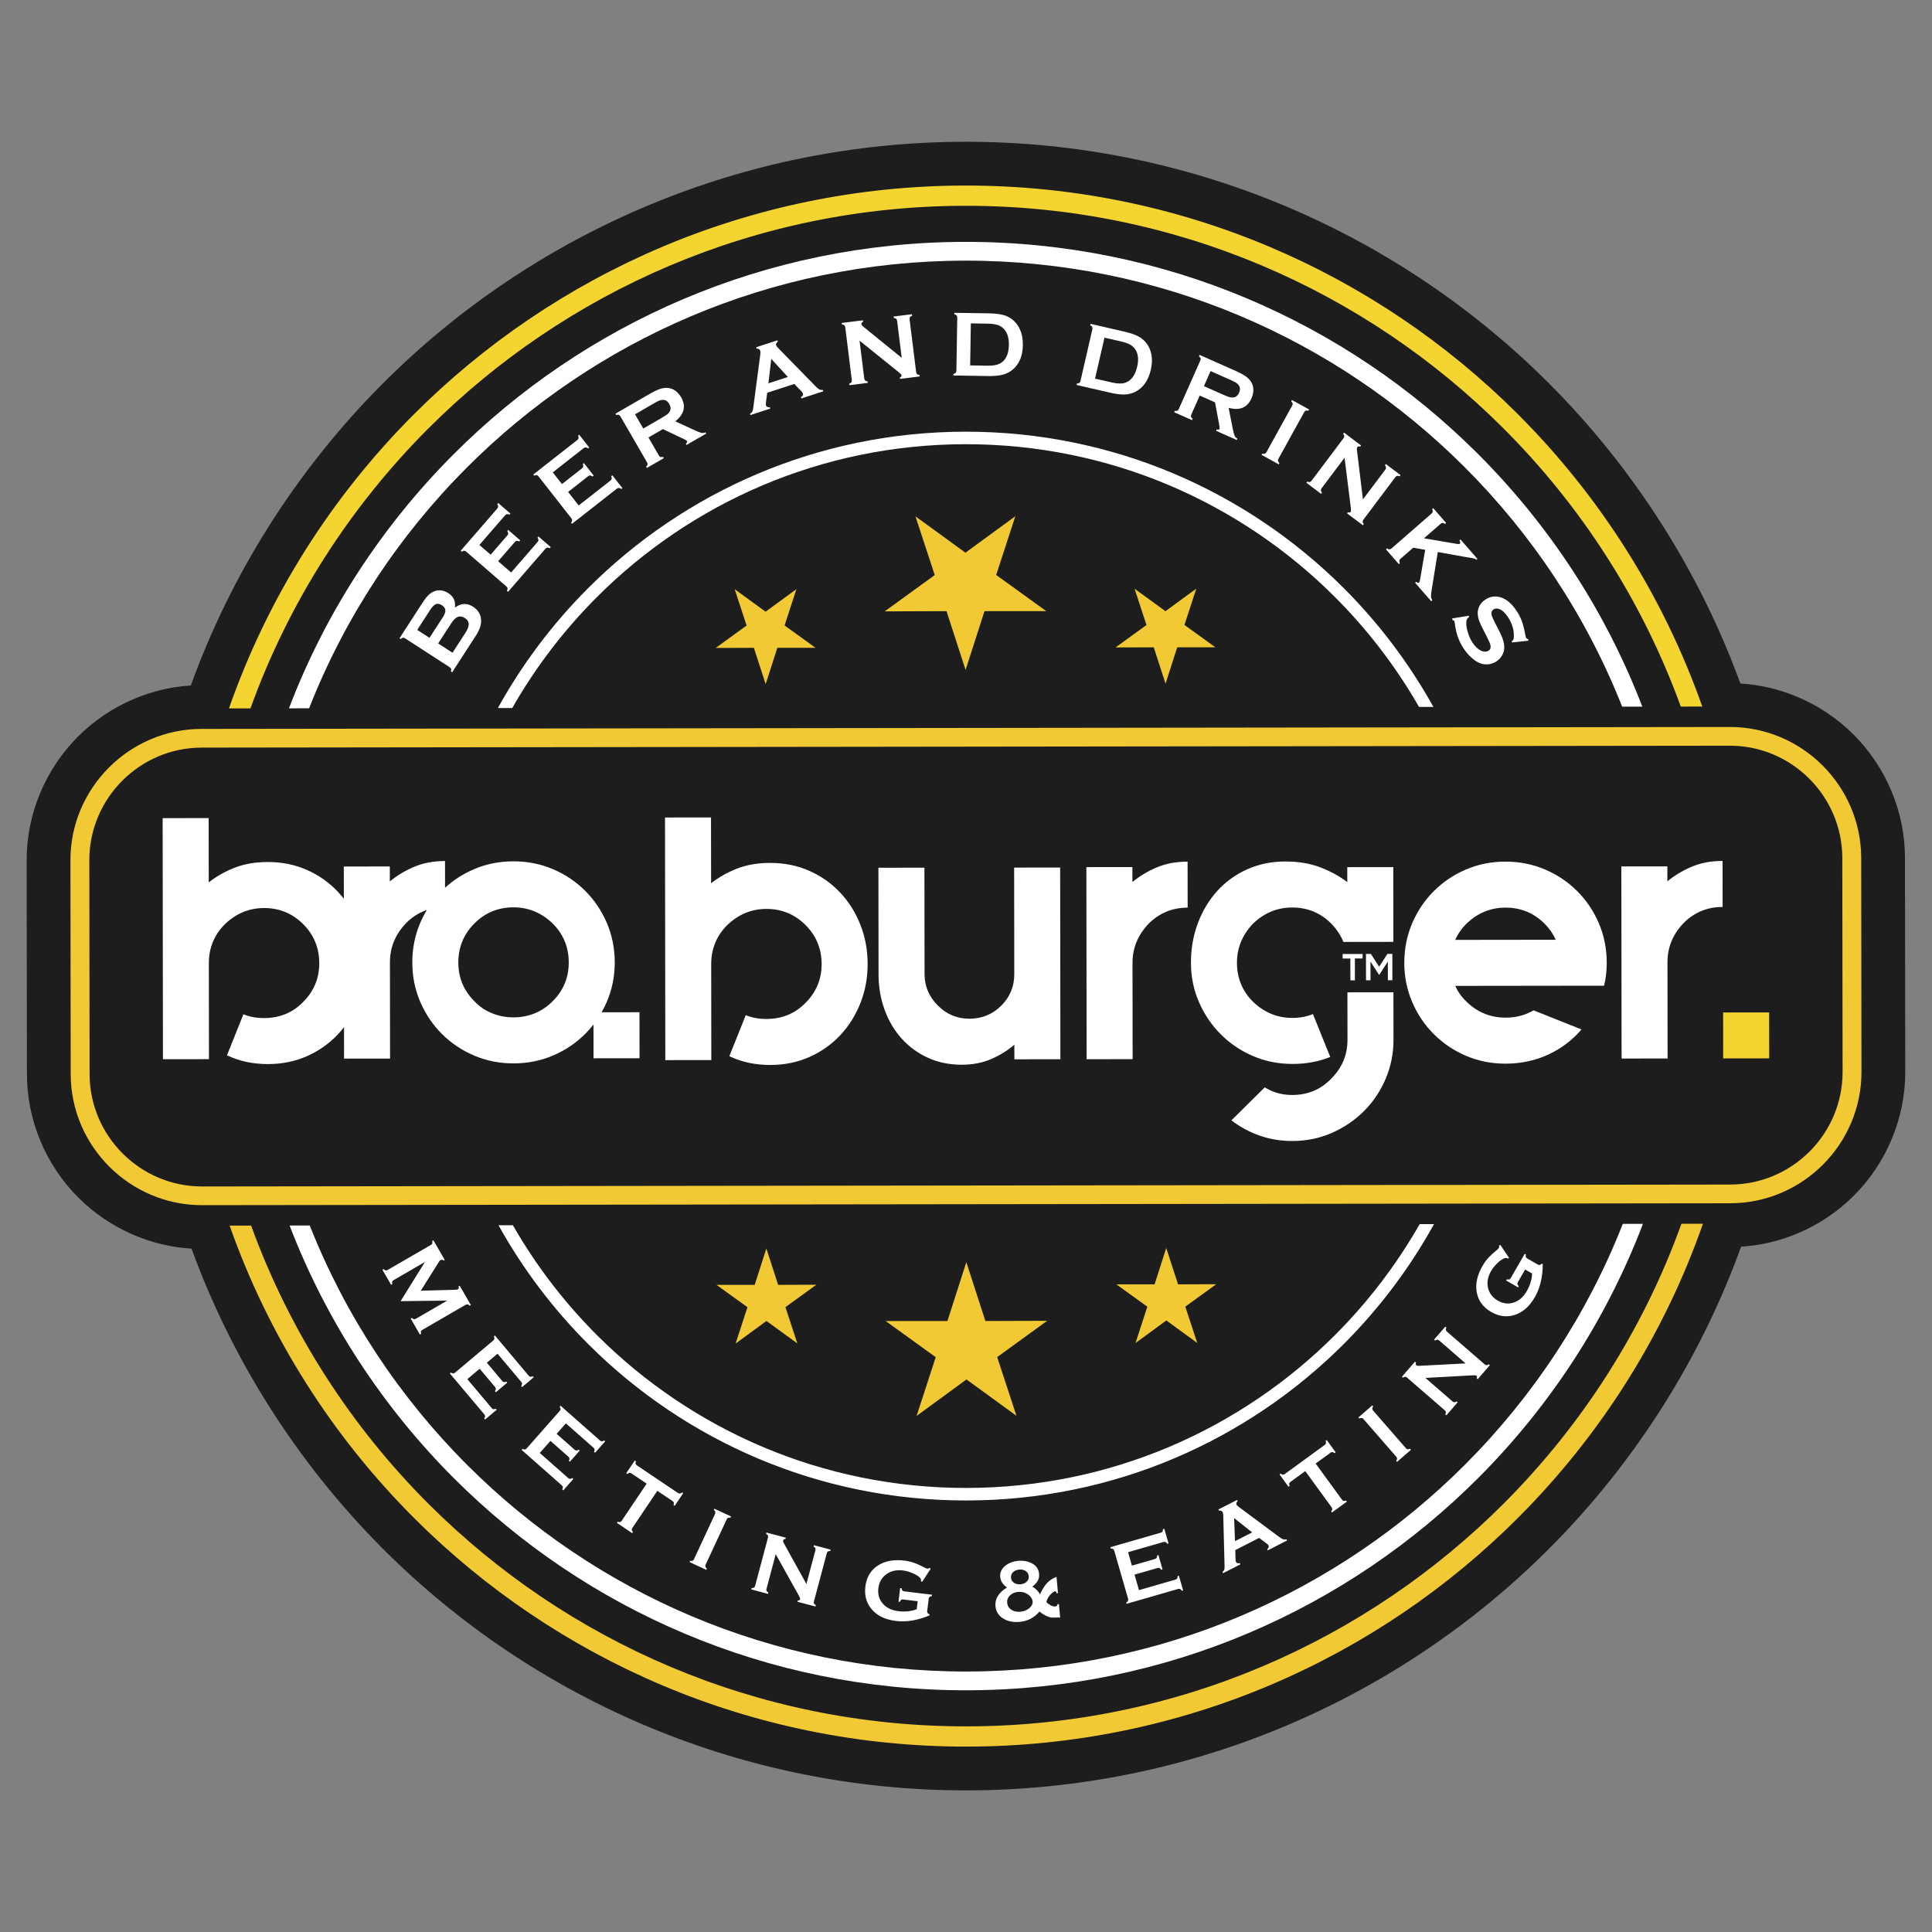
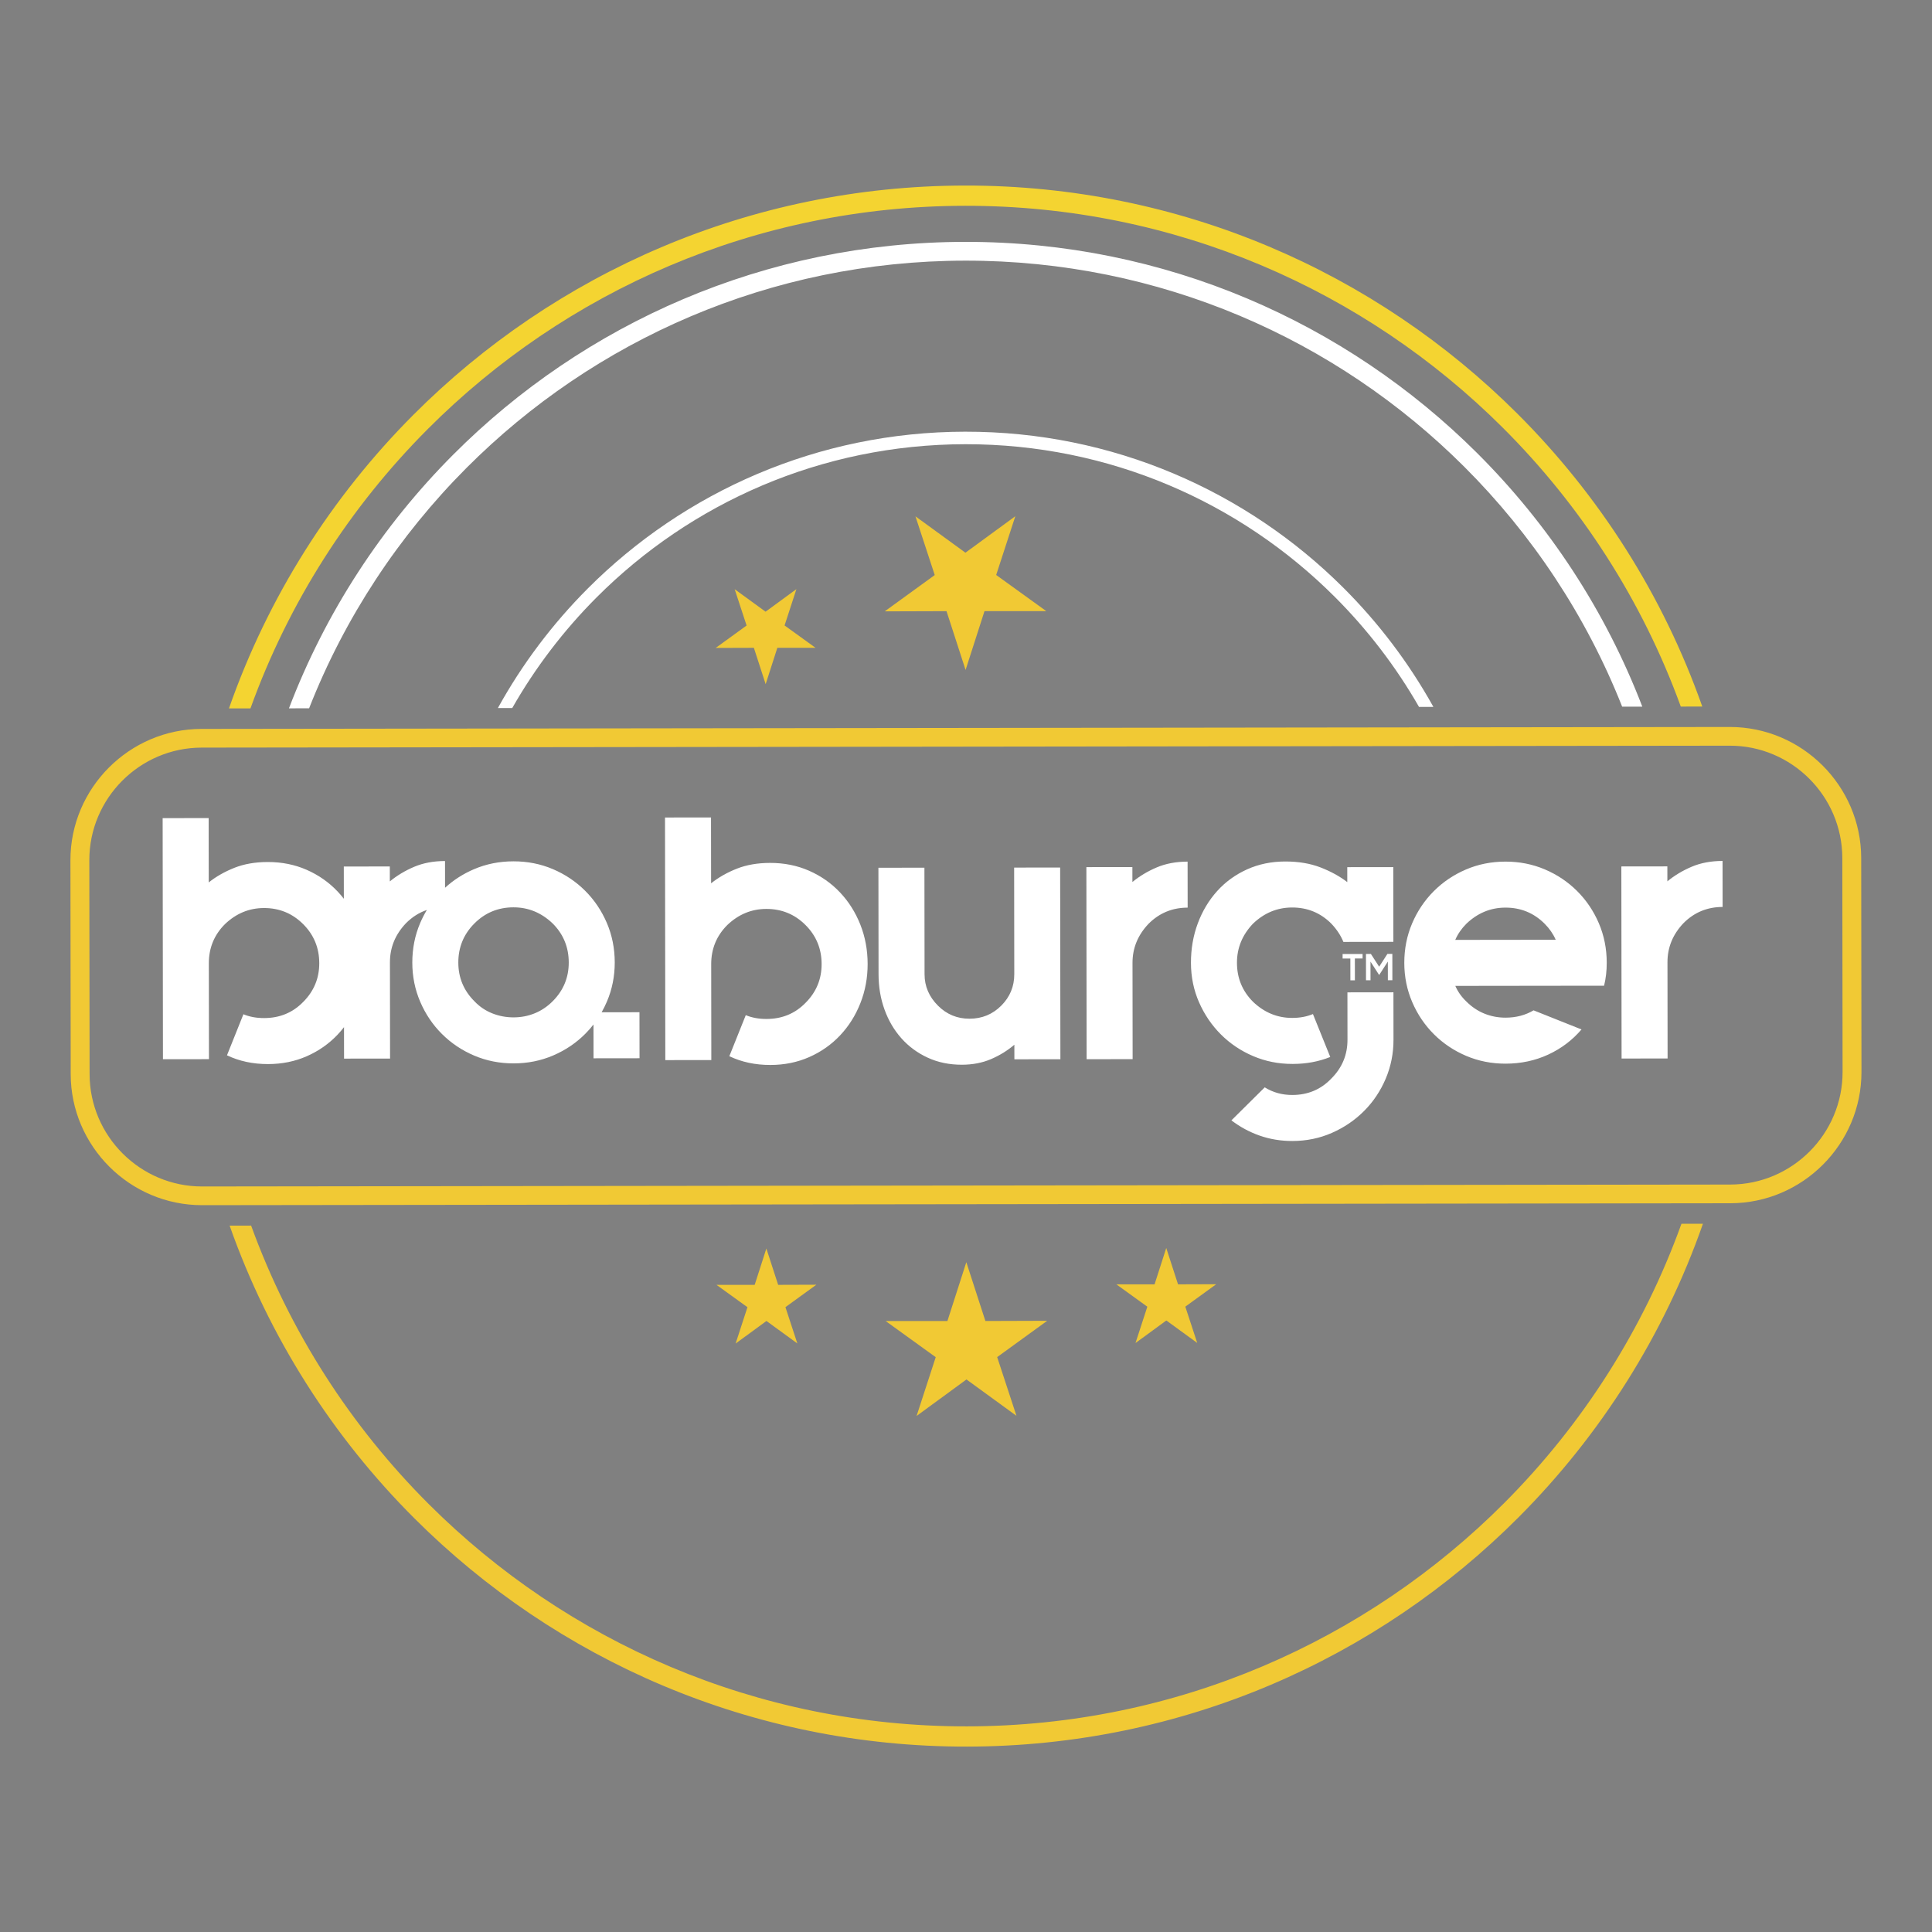
<svg xmlns="http://www.w3.org/2000/svg" xmlns:ns1="http://sodipodi.sourceforge.net/DTD/sodipodi-0.dtd" xmlns:ns2="http://www.inkscape.org/namespaces/inkscape" version="1.1" width="1417.323" height="1417.323" id="svg37" viewBox="0 0 1417.323 1417.323" ns1:docname="bro burger logo.cdr.cdr">
  <rect x="0" y="0" width="1417.323" height="1417.323" fill="#808080" stroke="none" />
  <defs id="defs41" />
  <ns1:namedview pagecolor="#ffffff" bordercolor="#666666" borderopacity="1" objecttolerance="10" gridtolerance="10" guidetolerance="10" ns2:pageopacity="0" ns2:pageshadow="2" ns2:window-width="640" ns2:window-height="480" id="namedview39" />
  <g id="Layer1000">
-     <path d="m 1276.758,501.435 c 14.421,0.874 28.29,4.187 41.192,9.534 15.798,6.547 29.96,16.067 41.743,27.821 11.78,11.75 21.333,25.88 27.922,41.651 6.348,15.195 9.867,31.741 9.889,48.961 l 0.197,156.905 c 0.022,17.22 -3.456,33.775 -9.765,48.985 -6.549,15.787 -16.067,29.941 -27.817,41.721 -11.754,11.783 -25.891,21.339 -41.673,27.926 -12.889,5.38 -26.749,8.728 -41.168,9.638 -14.732,40.675 -33.678,79.293 -56.307,115.321 -24.258,38.621 -52.541,74.128 -84.213,105.879 -55.55,55.69 -122.119,100.663 -196.288,131.494 -71.323,29.648 -149.378,46.059 -231.082,46.162 -81.704,0.103 -159.8,-16.112 -231.198,-45.581 -74.246,-30.645 -140.928,-75.451 -196.618,-131 -31.751,-31.671 -60.123,-67.107 -84.479,-105.667 C 174.374,995.213 155.331,956.643 140.497,916.005 126.076,915.131 112.207,911.818 99.305,906.471 83.507,899.924 69.345,890.404 57.562,878.65 45.782,866.9 36.229,852.771 29.64,837 23.292,821.805 19.773,805.259 19.752,788.039 L 19.554,631.134 c -0.022,-17.22 3.456,-33.775 9.765,-48.985 6.549,-15.787 16.067,-29.941 27.817,-41.721 11.754,-11.783 25.891,-21.339 41.673,-27.926 12.889,-5.38 26.749,-8.728 41.168,-9.638 14.732,-40.675 33.677,-79.292 56.307,-115.321 24.258,-38.621 52.542,-74.128 84.213,-105.879 55.55,-55.69 122.119,-100.663 196.288,-131.495 71.323,-29.648 149.378,-46.059 231.082,-46.162 81.704,-0.103 159.8,16.112 231.197,45.581 74.246,30.645 140.928,75.451 196.618,131 31.751,31.671 60.123,67.107 84.479,105.667 22.72,35.971 41.763,74.541 56.597,115.179 z" style="fill:#1d1d1d;fill-rule:evenodd" id="path2" />
-     <path d="m 855.044,501.534 -8.645,-26.66 -28.023,0.09 22.683,-16.457 -8.745,-26.627 22.664,16.488 22.622,-16.545 -8.679,26.649 22.724,16.4 -28.023,-0.02 z" style="fill:#f1c934;fill-rule:evenodd" id="path4" />
    <path d="m 561.69,501.903 -8.644,-26.66 -28.023,0.09 22.683,-16.457 -8.746,-26.627 22.664,16.488 22.622,-16.545 -8.678,26.649 22.724,16.4 -28.023,-0.02 z" style="fill:#f1c934;fill-rule:evenodd" id="path6" />
    <path d="m 708.354,491.488 -13.984,-43.135 -45.344,0.143 36.703,-26.628 -14.149,-43.08 36.667,26.675 36.6,-26.767 -14.041,43.115 36.77,26.535 -45.344,-0.029 z" style="fill:#f1c934;fill-rule:evenodd" id="path8" />
    <path d="m 855.564,915.538 -8.578,26.682 -28.023,-0.02 22.724,16.4 -8.678,26.649 22.622,-16.545 22.663,16.488 -8.746,-26.627 22.683,-16.457 -28.023,0.09 z" style="fill:#f1c934;fill-rule:evenodd" id="path10" />
    <path d="m 562.211,915.907 -8.576,26.682 -28.023,-0.02 22.724,16.4 -8.679,26.649 22.622,-16.545 22.663,16.488 -8.745,-26.627 22.683,-16.457 -28.023,0.09 z" style="fill:#f1c934;fill-rule:evenodd" id="path12" />
    <path d="m 708.901,925.952 -13.876,43.17 -45.344,-0.029 36.77,26.535 -14.041,43.115 36.6,-26.767 36.667,26.675 -14.149,-43.08 36.703,-26.628 -45.344,0.143 z" style="fill:#f1c934;fill-rule:evenodd" id="path14" />
    <path d="m 708.134,316.689 c 108.256,-0.136 206.322,43.623 277.352,114.475 25.875,25.81 48.162,55.222 66.049,87.413 l -10.541,0.013 C 1023.966,488.885 1003.074,461.682 978.999,437.667 909.632,368.474 813.865,325.741 708.146,325.874 c -105.719,0.133 -201.378,43.107 -270.571,112.474 -24.014,24.075 -44.837,51.331 -61.792,81.078 l -10.541,0.013 c 17.806,-32.236 40.019,-61.704 65.829,-87.579 70.852,-71.03 168.808,-115.036 277.064,-115.172 z" style="fill:#ffffff;fill-rule:evenodd" id="path16" />
    <path d="m 707.907,136.123 c 158.114,-0.199 301.348,63.712 405.097,167.201 60.12,59.968 106.978,133.23 135.8,215.004 l -15.771,0.02 C 1204.831,440.672 1159.873,371.042 1102.521,313.834 1001.463,213.029 861.943,150.776 707.926,150.97 553.909,151.164 414.546,213.768 313.741,314.826 256.534,372.178 211.751,441.921 183.743,519.668 l -15.771,0.02 C 196.589,437.841 243.263,364.462 303.232,304.343 406.721,200.593 549.793,136.322 707.907,136.123 Z" style="fill:#f4d431;fill-rule:evenodd" id="path18" />
    <path d="m 707.959,177.436 c 146.706,-0.184 279.605,59.117 375.868,155.139 52.407,52.276 93.953,115.436 120.967,185.809 l -14.777,0.019 C 1163.676,451.828 1123.925,392.027 1074.1,342.327 980.334,248.797 850.882,191.033 707.977,191.213 565.071,191.393 435.764,249.481 342.234,343.247 292.534,393.072 252.934,452.973 226.76,519.614 l -14.777,0.019 C 238.82,449.192 280.206,385.927 332.482,333.52 428.504,237.256 561.253,177.62 707.959,177.436 Z" style="fill:#ffffff;fill-rule:evenodd" id="path20" />
-     <path d="m 1052.013,898.001 c -17.806,32.236 -40.019,61.704 -65.829,87.579 -70.852,71.03 -168.808,115.036 -277.064,115.172 -108.256,0.136 -206.322,-43.623 -277.353,-114.475 -25.875,-25.81 -48.162,-55.222 -66.049,-87.413 l 10.541,-0.013 c 17.029,29.705 37.921,56.908 61.996,80.922 69.368,69.193 165.134,111.926 270.853,111.793 105.719,-0.133 201.378,-43.107 270.571,-112.474 24.014,-24.075 44.837,-51.331 61.792,-81.078 z m 153.259,-0.193 c -26.836,70.44 -68.223,133.705 -120.499,186.113 -96.022,96.264 -228.771,155.9 -375.477,156.084 -146.706,0.185 -279.605,-59.118 -375.868,-155.139 C 281.02,1032.59 239.474,969.429 212.46,899.056 l 14.777,-0.018 c 26.342,66.575 66.093,126.376 115.917,176.076 93.766,93.531 223.219,151.294 366.124,151.114 142.905,-0.18 272.212,-58.268 365.742,-152.034 49.7,-49.825 89.3,-109.726 115.474,-176.367 z m -86.429,33.505 -5.308,9.219 c -0.328,0.572 -0.438,1.068 -0.349,1.496 0.096,0.441 0.411,0.933 0.974,1.494 l -0.506,0.879 -8.734,-5.028 0.506,-0.879 c 0.781,0.199 1.378,0.244 1.789,0.095 0.415,-0.136 0.778,-0.486 1.106,-1.058 l 10.217,-17.747 0.879,0.508 c -0.188,0.763 -0.219,1.356 -0.084,1.795 0.138,0.428 0.493,0.808 1.063,1.136 l 7.677,4.419 c 0.57,0.328 1.079,0.445 1.512,0.36 0.435,-0.087 0.94,-0.42 1.514,-0.985 l 0.684,0.392 c -0.041,9.448 -1.977,17.505 -5.813,24.171 -3.486,6.056 -7.76,10.163 -12.831,12.328 -6.388,2.718 -12.799,2.228 -19.23,-1.473 -5.991,-3.45 -9.535,-8.33 -10.621,-14.651 -1.02,-5.997 0.398,-12.358 4.273,-19.088 1.228,-2.134 2.585,-4.034 4.071,-5.707 1.482,-1.664 3.385,-3.436 5.697,-5.307 1.213,-0.959 1.969,-1.709 2.27,-2.233 0.222,-0.384 0.272,-0.952 0.148,-1.709 l 0.854,-0.532 6.445,9.544 -0.87,0.559 c -0.61,-0.326 -1.097,-0.496 -1.446,-0.498 -0.344,-0.011 -0.863,0.139 -1.539,0.425 -1.485,0.628 -3.137,1.856 -4.977,3.664 -1.833,1.823 -3.308,3.693 -4.413,5.61 -2.247,3.905 -3.021,7.782 -2.315,11.616 0.816,4.343 3.256,7.682 7.338,10.032 3.94,2.269 7.945,2.692 12.014,1.256 3.718,-1.309 6.799,-4.085 9.241,-8.326 1.186,-2.057 2.127,-4.233 2.808,-6.521 0.675,-2.277 1.031,-4.392 1.048,-6.324 z m -73.15,79.542 19.837,17.201 c 0.498,0.433 0.973,0.644 1.415,0.641 0.452,-0.01 1.003,-0.229 1.662,-0.662 l 0.767,0.666 -8.321,9.596 -0.767,-0.666 c 0.339,-0.719 0.474,-1.286 0.419,-1.736 -0.061,-0.439 -0.337,-0.878 -0.836,-1.31 l -27.631,-23.958 c -0.482,-0.416 -0.947,-0.622 -1.391,-0.621 -0.452,0.01 -0.995,0.225 -1.66,0.663 l -0.767,-0.666 9.623,-11.098 0.767,0.666 c -0.423,0.834 -0.353,1.496 0.21,1.984 0.385,0.332 0.991,0.473 1.845,0.427 l 34.328,-1.77 -19.365,-16.79 c -0.482,-0.418 -0.947,-0.622 -1.391,-0.621 -0.45,0.008 -0.995,0.223 -1.658,0.661 l -0.769,-0.666 8.32,-9.596 0.769,0.666 c -0.334,0.711 -0.476,1.288 -0.422,1.736 0.063,0.441 0.332,0.872 0.812,1.288 l 27.631,23.958 c 0.498,0.433 0.973,0.644 1.415,0.641 0.454,-0.01 1.005,-0.231 1.662,-0.66 l 0.767,0.664 -8.915,10.282 -0.769,-0.666 c 0.434,-0.796 0.382,-1.426 -0.157,-1.894 -0.318,-0.277 -1.213,-0.366 -2.692,-0.276 z m -21.446,57.727 -24.028,-27.569 c -0.419,-0.481 -0.852,-0.749 -1.292,-0.808 -0.448,-0.055 -1.016,0.082 -1.736,0.425 l -0.668,-0.767 10.169,-8.862 0.668,0.765 c -0.442,0.642 -0.673,1.186 -0.665,1.654 0.01,0.452 0.212,0.916 0.632,1.397 l 24.026,27.571 c 0.434,0.497 0.874,0.772 1.337,0.825 0.461,0.071 1.023,-0.073 1.713,-0.417 l 0.668,0.767 -10.169,8.862 -0.668,-0.765 c 0.436,-0.666 0.649,-1.21 0.657,-1.661 -6e-4,-0.445 -0.212,-0.918 -0.645,-1.415 z m -59.077,5.078 19.281,26.469 c 0.388,0.534 0.804,0.844 1.238,0.943 0.441,0.095 1.027,6e-4 1.765,-0.27 l 0.598,0.82 -10.904,7.944 -0.598,-0.82 c 0.493,-0.627 0.754,-1.149 0.801,-1.601 0.038,-0.441 -0.132,-0.931 -0.52,-1.464 l -19.281,-26.471 -10.843,7.9 c -0.516,0.375 -0.824,0.774 -0.922,1.208 -0.106,0.424 -0.013,1.012 0.258,1.748 l -0.82,0.598 -6.577,-9.026 0.822,-0.598 c 0.64,0.495 1.186,0.766 1.627,0.806 0.435,0.043 0.907,-0.113 1.423,-0.489 l 29.279,-21.329 c 0.534,-0.388 0.846,-0.802 0.946,-1.238 0.097,-0.432 -0.001,-1.027 -0.285,-1.782 l 0.821,-0.598 6.575,9.026 -0.82,0.598 c -0.62,-0.484 -1.149,-0.754 -1.585,-0.784 -0.443,-0.038 -0.927,0.141 -1.462,0.529 z m -46.578,50.514 -13.247,-10.513 0.666,16.944 z m 5.106,4.037 -17.484,8.937 0.181,6.736 c 0.016,0.939 0.143,1.611 0.366,2.044 0.422,0.828 1.343,1.086 2.773,0.753 l 0.462,0.905 -12.733,6.508 -0.462,-0.905 c 0.672,-0.537 1.117,-1.091 1.319,-1.668 0.203,-0.577 0.281,-1.538 0.221,-2.89 l -0.952,-36.775 c -0.031,-1.172 -0.194,-2.037 -0.485,-2.604 -0.442,-0.865 -1.295,-1.205 -2.582,-1.02 l -0.462,-0.903 13.638,-6.97 0.462,0.903 c -0.945,0.883 -1.218,1.726 -0.814,2.514 0.276,0.538 0.778,1.07 1.486,1.58 l 29.806,22.15 c 1.261,0.945 2.247,1.522 2.954,1.743 0.708,0.22 1.484,0.198 2.351,-0.051 l 0.462,0.905 -14.138,7.224 -0.462,-0.903 c 1.138,-0.837 1.453,-1.738 0.961,-2.7 -0.201,-0.395 -0.679,-0.877 -1.457,-1.45 z m -91.412,26.944 3.277,11.374 26.693,-7.69 c 0.613,-0.177 1.037,-0.455 1.279,-0.83 0.238,-0.381 0.352,-0.965 0.349,-1.751 l 0.975,-0.28 3.096,10.741 -0.977,0.28 c -0.418,-0.675 -0.821,-1.099 -1.227,-1.297 -0.404,-0.189 -0.911,-0.199 -1.523,-0.022 l -37.705,10.862 -0.281,-0.975 c 0.675,-0.42 1.099,-0.823 1.297,-1.229 0.189,-0.403 0.195,-0.921 0.013,-1.554 l -10.114,-35.109 c -0.183,-0.635 -0.466,-1.069 -0.839,-1.312 -0.384,-0.236 -0.956,-0.353 -1.751,-0.347 l -0.282,-0.977 36.978,-10.653 c 0.611,-0.175 1.037,-0.455 1.276,-0.839 0.235,-0.395 0.348,-0.978 0.347,-1.764 l 0.975,-0.281 3.092,10.732 -0.977,0.28 c -0.414,-0.657 -0.813,-1.07 -1.219,-1.266 -0.401,-0.189 -0.911,-0.199 -1.523,-0.024 l -25.968,7.482 2.838,9.85 16.845,-4.852 c 0.612,-0.177 1.037,-0.457 1.279,-0.83 0.237,-0.384 0.35,-0.967 0.349,-1.753 l 0.975,-0.281 3.026,10.504 -0.975,0.281 c -0.414,-0.657 -0.817,-1.081 -1.223,-1.279 -0.406,-0.207 -0.917,-0.219 -1.53,-0.042 z m -85.41,12.647 c -2.345,0.209 -4.33,1.069 -5.93,2.587 -1.578,1.518 -2.276,3.304 -2.093,5.37 0.192,2.162 1.19,3.864 2.981,5.101 1.789,1.242 3.992,1.74 6.595,1.509 2.691,-0.238 4.922,-1.11 6.685,-2.622 1.776,-1.492 2.583,-3.155 2.42,-4.987 -0.076,-0.86 -0.45,-1.78 -1.124,-2.772 -0.661,-0.982 -1.47,-1.787 -2.413,-2.4 -2.078,-1.408 -4.452,-2 -7.121,-1.786 z m 0.815,-16.358 c -1.604,0.142 -2.97,0.654 -4.093,1.534 -1.452,1.126 -2.089,2.615 -1.925,4.455 0.138,1.56 0.865,2.786 2.182,3.697 1.327,0.913 2.922,1.28 4.794,1.115 1.615,-0.143 2.988,-0.654 4.115,-1.535 1.448,-1.146 2.089,-2.604 1.933,-4.367 -0.143,-1.615 -0.863,-2.872 -2.147,-3.778 -1.283,-0.895 -2.91,-1.271 -4.858,-1.12 z m 27.374,5.344 1.06,11.943 -1.012,0.089 c -0.211,-1.032 -0.581,-1.531 -1.084,-1.487 -0.463,0.041 -1.126,0.402 -1.997,1.097 -0.87,0.697 -1.617,1.457 -2.248,2.294 -1.115,1.476 -1.844,3.037 -2.187,4.67 1.421,1.211 2.633,2.056 3.64,2.52 1.006,0.474 2.009,0.666 3.021,0.577 0.926,-0.082 1.45,-0.637 1.567,-1.668 l 1.01,-0.089 0.881,9.93 c -0.603,-0.074 -2.467,-0.063 -5.592,0.022 -1.203,0.018 -2.738,-0.408 -4.603,-1.275 -1.866,-0.874 -3.511,-1.932 -4.912,-3.185 -3.89,4.542 -8.774,7.069 -14.637,7.589 -4.583,0.406 -8.478,-0.353 -11.695,-2.271 -3.649,-2.147 -5.648,-5.245 -6.006,-9.28 -0.479,-5.398 2.337,-9.943 8.45,-13.641 -3.06,-2.223 -4.72,-4.807 -4.982,-7.755 -0.304,-3.422 1.091,-6.288 4.192,-8.591 2.525,-1.862 5.509,-2.941 8.962,-3.246 3.863,-0.343 7.337,0.325 10.402,1.995 3.009,1.64 4.662,4.138 4.96,7.507 0.166,1.872 -0.113,3.49 -0.826,4.865 -0.713,1.377 -2.072,2.916 -4.08,4.612 2.309,1.215 4.176,3.068 5.61,5.543 1.702,-3.665 3.451,-6.443 5.225,-8.326 1.785,-1.881 4.07,-3.363 6.881,-4.438 z m -101.843,17.886 -10.561,-1.284 c -0.654,-0.08 -1.155,0.014 -1.512,0.263 -0.369,0.259 -0.699,0.741 -0.998,1.48 l -1.005,-0.124 1.215,-10.004 1.007,0.124 c 0.122,0.797 0.314,1.365 0.612,1.684 0.287,0.329 0.752,0.526 1.406,0.606 l 20.328,2.469 -0.122,1.009 c -0.777,0.124 -1.333,0.329 -1.686,0.623 -0.339,0.294 -0.552,0.77 -0.63,1.423 l -1.069,8.793 c -0.08,0.654 0.012,1.166 0.259,1.534 0.25,0.367 0.754,0.701 1.498,1.008 l -0.095,0.783 c -8.712,3.654 -16.885,5.021 -24.521,4.093 -6.938,-0.842 -12.387,-3.17 -16.362,-6.993 -4.995,-4.816 -7.051,-10.91 -6.157,-18.276 0.834,-6.862 3.942,-12.032 9.336,-15.501 5.121,-3.282 11.533,-4.464 19.24,-3.527 2.444,0.298 4.724,0.804 6.845,1.518 2.112,0.714 4.484,1.774 7.111,3.171 1.357,0.742 2.342,1.145 2.941,1.218 0.441,0.053 0.983,-0.121 1.631,-0.531 l 0.824,0.578 -6.267,9.663 -0.855,-0.583 c 0.062,-0.689 0.028,-1.203 -0.107,-1.526 -0.125,-0.32 -0.466,-0.74 -0.992,-1.25 -1.159,-1.123 -2.935,-2.164 -5.319,-3.151 -2.395,-0.976 -4.69,-1.601 -6.887,-1.869 -4.472,-0.544 -8.345,0.259 -11.598,2.408 -3.68,2.446 -5.799,5.998 -6.368,10.674 -0.547,4.512 0.628,8.367 3.538,11.548 2.66,2.912 6.417,4.665 11.275,5.254 2.359,0.287 4.729,0.303 7.1,0.037 2.36,-0.269 4.447,-0.768 6.233,-1.507 z m -104.137,-34.504 -6.763,25.37 c -0.17,0.638 -0.153,1.156 0.044,1.554 0.204,0.402 0.646,0.8 1.32,1.202 l -0.261,0.981 -12.272,-3.271 0.262,-0.981 c 0.795,-0.01 1.367,-0.138 1.745,-0.384 0.369,-0.248 0.642,-0.69 0.812,-1.325 l 9.421,-35.337 c 0.163,-0.616 0.142,-1.123 -0.053,-1.523 -0.206,-0.402 -0.637,-0.796 -1.322,-1.202 l 0.261,-0.981 14.194,3.785 -0.262,0.981 c -0.935,-0.015 -1.5,0.338 -1.69,1.057 -0.132,0.492 0.009,1.097 0.423,1.847 l 16.64,30.076 6.602,-24.765 c 0.163,-0.616 0.144,-1.123 -0.053,-1.523 -0.204,-0.4 -0.637,-0.795 -1.322,-1.2 l 0.262,-0.983 12.273,3.273 -0.262,0.981 c -0.786,0.014 -1.366,0.138 -1.744,0.383 -0.369,0.25 -0.64,0.68 -0.805,1.296 l -9.42,35.336 c -0.17,0.638 -0.153,1.156 0.044,1.554 0.206,0.404 0.648,0.8 1.321,1.203 l -0.262,0.981 -13.148,-3.507 0.262,-0.981 c 0.906,0.041 1.449,-0.283 1.634,-0.97 0.108,-0.41 -0.204,-1.253 -0.931,-2.541 z m -59.948,3.63 15.415,-33.163 c 0.269,-0.579 0.337,-1.083 0.213,-1.51 -0.135,-0.431 -0.49,-0.894 -1.093,-1.411 l 0.427,-0.921 12.232,5.685 -0.427,0.921 c -0.766,-0.142 -1.358,-0.132 -1.782,0.067 -0.409,0.19 -0.751,0.565 -1.02,1.144 l -15.413,33.164 c -0.278,0.597 -0.351,1.11 -0.211,1.556 0.122,0.45 0.482,0.903 1.076,1.395 l -0.427,0.921 -12.232,-5.685 0.427,-0.923 c 0.786,0.129 1.369,0.103 1.786,-0.074 0.406,-0.18 0.752,-0.567 1.029,-1.166 z m -26.907,-50.138 -18.279,27.174 c -0.368,0.546 -0.518,1.042 -0.463,1.483 0.063,0.448 0.35,0.968 0.858,1.568 l -0.567,0.842 -11.193,-7.529 0.567,-0.844 c 0.757,0.251 1.338,0.316 1.777,0.205 0.428,-0.114 0.832,-0.442 1.198,-0.988 l 18.279,-27.172 -11.131,-7.488 c -0.529,-0.356 -1.011,-0.509 -1.452,-0.454 -0.435,0.044 -0.955,0.334 -1.555,0.84 l -0.842,-0.567 6.232,-9.266 0.844,0.568 c -0.247,0.77 -0.316,1.375 -0.202,1.804 0.107,0.424 0.416,0.813 0.946,1.169 l 30.058,20.219 c 0.546,0.368 1.042,0.52 1.485,0.467 0.439,-0.056 0.966,-0.354 1.577,-0.878 l 0.844,0.567 -6.234,9.266 -0.842,-0.567 c 0.243,-0.748 0.314,-1.338 0.194,-1.756 -0.116,-0.43 -0.449,-0.824 -0.997,-1.193 z M 351.892,1004.11 l -9.058,7.62 17.882,21.259 c 0.41,0.486 0.839,0.761 1.278,0.831 0.447,0.062 1.025,-0.073 1.743,-0.395 l 0.653,0.778 -8.553,7.195 -0.655,-0.776 c 0.449,-0.658 0.671,-1.199 0.687,-1.649 0.009,-0.446 -0.189,-0.915 -0.599,-1.403 l -25.26,-30.025 0.776,-0.655 c 0.658,0.447 1.199,0.671 1.651,0.687 0.445,0.01 0.92,-0.196 1.425,-0.621 l 27.961,-23.521 c 0.505,-0.425 0.787,-0.859 0.856,-1.298 0.06,-0.448 -0.066,-1.018 -0.395,-1.743 l 0.778,-0.655 24.772,29.449 c 0.41,0.486 0.839,0.763 1.287,0.823 0.456,0.055 1.034,-0.08 1.752,-0.401 l 0.653,0.778 -8.546,7.188 -0.653,-0.776 c 0.431,-0.647 0.645,-1.18 0.659,-1.628 0.008,-0.445 -0.187,-0.915 -0.599,-1.403 l -17.395,-20.679 -7.843,6.599 11.283,13.414 c 0.41,0.486 0.839,0.763 1.278,0.831 0.447,0.06 1.027,-0.073 1.743,-0.393 l 0.653,0.776 -8.364,7.035 -0.653,-0.774 c 0.431,-0.647 0.654,-1.188 0.67,-1.638 0.025,-0.457 -0.172,-0.927 -0.582,-1.415 z m -58.012,-49.572 17.849,-28.729 -22.948,13.286 c -0.571,0.33 -0.923,0.709 -1.066,1.129 -0.141,0.428 -0.109,1.022 0.083,1.785 l -0.879,0.508 -6.364,-10.992 0.879,-0.508 c 0.57,0.556 1.065,0.868 1.508,0.963 0.435,0.084 0.939,-0.034 1.51,-0.364 l 31.649,-18.325 c 0.552,-0.32 0.895,-0.694 1.04,-1.115 0.137,-0.43 0.113,-1.012 -0.085,-1.784 l 0.877,-0.51 8.345,14.414 -0.877,0.508 c -0.714,-0.736 -1.467,-0.874 -2.253,-0.42 -0.363,0.212 -0.708,0.587 -1.04,1.115 l -13.411,21.37 24.959,-0.674 c 1.106,-0.029 1.844,-0.157 2.228,-0.378 0.747,-0.432 0.908,-1.125 0.471,-2.095 l 0.877,-0.51 8.183,14.133 -0.877,0.51 c -0.567,-0.547 -1.065,-0.87 -1.506,-0.964 -0.437,-0.084 -0.933,0.029 -1.484,0.347 l -31.649,18.325 c -0.571,0.331 -0.923,0.71 -1.068,1.129 -0.139,0.432 -0.107,1.025 0.085,1.787 l -0.879,0.508 -6.76,-11.675 0.879,-0.508 c 0.542,0.547 1.026,0.866 1.487,0.95 0.456,0.097 0.961,-0.02 1.532,-0.349 l 22.946,-13.287 z m 109.937,102.494 -7.832,8.875 20.828,18.383 c 0.478,0.42 0.942,0.629 1.387,0.633 0.451,-0 1.003,-0.224 1.665,-0.648 l 0.761,0.673 -7.396,8.38 -0.762,-0.671 c 0.347,-0.717 0.486,-1.285 0.436,-1.732 -0.058,-0.443 -0.322,-0.877 -0.8,-1.299 l -29.42,-25.962 0.671,-0.763 c 0.717,0.345 1.284,0.486 1.734,0.435 0.441,-0.057 0.881,-0.33 1.317,-0.825 l 24.177,-27.395 c 0.436,-0.495 0.651,-0.966 0.655,-1.41 -0.007,-0.452 -0.215,-0.997 -0.649,-1.665 l 0.673,-0.763 28.852,25.464 c 0.478,0.42 0.942,0.631 1.395,0.624 0.459,-0.014 1.011,-0.232 1.673,-0.655 l 0.761,0.673 -7.39,8.372 -0.761,-0.671 c 0.331,-0.704 0.464,-1.263 0.411,-1.708 -0.057,-0.441 -0.32,-0.877 -0.799,-1.299 l -20.26,-17.881 -6.782,7.686 13.142,11.599 c 0.478,0.42 0.942,0.631 1.387,0.633 0.45,-0.01 1.005,-0.224 1.666,-0.647 l 0.761,0.671 -7.233,8.194 -0.76,-0.669 c 0.33,-0.704 0.472,-1.271 0.421,-1.719 -0.043,-0.456 -0.307,-0.892 -0.785,-1.314 z" style="fill:#ffffff;fill-rule:evenodd" id="path22" />
    <path d="m 1249.282,897.753 c -28.617,81.847 -75.291,155.226 -135.259,215.345 C 1010.534,1216.847 867.461,1281.118 709.347,1281.317 551.234,1281.516 408,1217.605 304.25,1114.116 244.131,1054.148 197.272,980.886 168.45,899.112 l 15.771,-0.02 c 28.204,77.677 73.162,147.307 130.513,204.514 101.059,100.805 240.578,163.058 394.595,162.864 154.017,-0.194 293.38,-62.797 394.185,-163.856 57.207,-57.351 101.99,-127.094 129.998,-204.842 z" style="fill:#f1c934;fill-rule:evenodd" id="path24" />
    <path d="m 147.863,534.727 1121.089,-1.41 c 26.488,-0.033 50.586,10.775 68.063,28.208 17.475,17.431 28.34,41.475 28.373,67.917 l 0.197,156.905 c 0.033,26.442 -10.771,50.513 -28.202,67.988 -17.433,17.477 -41.504,28.346 -67.992,28.379 L 148.303,884.123 C 121.815,884.157 97.717,873.349 80.24,855.916 62.764,838.484 51.9,814.441 51.866,787.999 L 51.669,631.094 c -0.033,-26.442 10.771,-50.513 28.203,-67.988 17.433,-17.477 41.504,-28.346 67.992,-28.379 z m 1121.106,12.312 -1121.089,1.41 c -22.672,0.029 -43.275,9.331 -58.199,24.292 -14.925,14.963 -24.18,35.617 -24.151,58.335 l 0.197,156.905 c 0.029,22.718 9.335,43.349 24.298,58.274 14.961,14.923 35.587,24.174 58.26,24.146 l 1121.089,-1.41 c 22.672,-0.029 43.275,-9.331 58.199,-24.292 14.925,-14.963 24.18,-35.617 24.151,-58.335 l -0.197,-156.905 c -0.028,-22.718 -9.335,-43.349 -24.298,-58.274 -14.961,-14.923 -35.587,-24.174 -58.26,-24.146 z" style="fill:#f1c934;fill-rule:evenodd" id="path26" />
    <path d="m 469.167,776.331 -33.753,0.042 -0.031,-24.785 c -1.852,2.377 -3.849,4.642 -5.994,6.787 -6.741,6.763 -14.611,12.069 -23.606,15.925 -8.993,3.857 -18.649,5.792 -28.964,5.804 -10.313,0.013 -19.973,-1.897 -28.979,-5.732 -9.005,-3.833 -16.886,-9.119 -23.648,-15.865 -6.76,-6.739 -12.062,-14.608 -15.922,-23.604 -3.853,-8.995 -5.787,-18.559 -5.8,-28.683 -0.013,-10.308 1.897,-19.973 5.727,-28.978 1.446,-3.393 3.1,-6.632 4.96,-9.703 -5.671,1.924 -10.78,5.165 -15.319,9.716 -7.866,8.258 -11.792,17.829 -11.778,28.706 l 0.089,70.6 -33.753,0.043 -0.029,-23.091 c -1.439,1.864 -2.966,3.657 -4.587,5.376 -6.369,6.758 -13.907,12.069 -22.622,15.919 -8.713,3.857 -18.228,5.791 -28.541,5.804 -11.067,0.014 -21.098,-2.13 -30.104,-6.434 l 12.052,-30.111 c 4.501,1.87 9.565,2.802 15.195,2.795 11.437,-0.014 20.994,-3.965 28.674,-11.85 7.866,-7.886 11.792,-17.358 11.778,-28.423 -0.014,-11.253 -3.964,-20.81 -11.85,-28.676 -7.886,-7.862 -17.457,-11.792 -28.703,-11.778 -10.876,0.014 -20.435,3.968 -28.676,11.85 -7.866,7.886 -11.792,17.452 -11.778,28.706 l 0.074,59.067 0.014,11.251 -33.753,0.042 -0.222,-176.86 33.753,-0.042 0.059,47.193 c 5.432,-4.32 11.712,-7.891 18.829,-10.714 7.125,-2.818 15.28,-4.238 24.471,-4.249 10.313,-0.013 19.833,1.902 28.555,5.732 8.725,3.833 16.276,9.12 22.662,15.866 1.625,1.711 3.156,3.504 4.6,5.365 l -0.03,-23.656 33.753,-0.042 0.014,10.966 c 5.248,-4.317 11.197,-7.886 17.847,-10.708 6.654,-2.818 14.202,-4.237 22.639,-4.247 l 0.025,19.612 c 6.184,-5.661 13.238,-10.192 21.172,-13.59 8.995,-3.857 18.651,-5.787 28.964,-5.8 10.315,-0.013 19.976,1.892 28.979,5.727 9.005,3.833 16.888,9.119 23.646,15.858 6.761,6.746 12.067,14.615 15.925,23.608 3.855,8.995 5.789,18.655 5.802,28.964 0.013,10.124 -1.897,19.693 -5.73,28.698 -1.164,2.73 -2.46,5.36 -3.887,7.881 l 27.757,-0.035 z M 376.675,665.624 c -11.251,0.014 -20.807,3.967 -28.674,11.85 -7.866,7.886 -11.792,17.457 -11.778,28.703 0.014,11.062 3.964,20.529 11.85,28.395 3.757,3.933 8.115,6.877 13.09,8.844 4.973,1.964 10.177,2.941 15.614,2.934 5.439,-0.007 10.595,-0.997 15.464,-2.974 4.874,-1.979 9.279,-4.934 13.212,-8.877 7.866,-7.886 11.793,-17.363 11.779,-28.425 -0.014,-11.246 -3.964,-20.807 -11.85,-28.674 -8.261,-7.864 -17.829,-11.792 -28.706,-11.778 z" style="fill:#ffffff;fill-rule:evenodd" id="path28" />
    <path d="m 564.963,633.037 c 10.315,-0.013 19.835,1.897 28.558,5.73 8.725,3.833 16.279,9.12 22.662,15.864 6.383,6.742 11.364,14.612 14.936,23.608 3.577,8.996 5.371,18.651 5.384,28.965 0.013,10.124 -1.757,19.693 -5.311,28.698 -3.55,9.005 -8.51,16.885 -14.877,23.645 -6.367,6.758 -13.907,12.066 -22.622,15.919 -8.713,3.857 -18.228,5.791 -28.543,5.804 -11.062,0.014 -21.095,-2.13 -30.104,-6.431 l 12.057,-30.111 c 4.501,1.868 9.567,2.8 15.195,2.792 11.435,-0.014 20.996,-3.965 28.671,-11.85 7.869,-7.884 11.792,-17.358 11.778,-28.423 -0.014,-11.251 -3.962,-20.81 -11.85,-28.676 -7.884,-7.864 -17.452,-11.792 -28.701,-11.778 -10.879,0.014 -20.435,3.966 -28.676,11.85 -7.869,7.886 -11.792,17.455 -11.778,28.706 l 0.074,59.067 0.014,11.251 -33.753,0.042 -0.224,-177.979 33.753,-0.043 0.061,48.312 c 5.431,-4.32 11.71,-7.891 18.831,-10.711 7.123,-2.821 15.276,-4.238 24.465,-4.249 z m 434.63,66.803 0.004,3.313 -5.658,0.007 0.02,16.008 -3.313,0.004 -0.02,-16.008 -5.685,0.007 -0.004,-3.313 5.685,-0.007 3.313,-0.004 z m 18.217,-0.051 3.616,-0.005 0.024,19.32 -3.311,0.004 -0.017,-13.69 -6.365,9.861 -6.362,-9.845 0.017,13.69 -3.311,0.004 -0.024,-19.32 3.614,-0.005 6.058,9.377 z m -186.993,9.743 0.085,67.462 -33.753,0.043 -0.085,-67.462 -0.004,-3.138 -0.006,-4.616 -0.083,-65.701 33.753,-0.043 0.014,10.968 c 5.248,-4.319 11.195,-7.888 17.847,-10.71 6.654,-2.82 14.2,-4.237 22.639,-4.247 l 0.042,33.755 c -11.251,0.014 -20.81,3.962 -28.674,11.846 -7.868,8.261 -11.794,17.829 -11.78,28.706 z m -53.087,-73.109 0.177,140.638 -33.753,0.042 -0.013,-10.688 c -5.057,4.319 -10.772,7.841 -17.144,10.569 -6.374,2.725 -13.496,4.095 -21.373,4.105 -9.189,0.011 -17.534,-1.714 -25.04,-5.173 -7.503,-3.457 -13.933,-8.185 -19.285,-14.179 -5.35,-5.994 -9.486,-13.021 -12.402,-21.079 -2.918,-8.061 -4.38,-16.685 -4.391,-25.874 l -0.098,-78.194 33.751,-0.042 0.098,78.194 c 0.011,8.814 3.304,16.498 9.875,23.053 6.383,6.367 14.075,9.546 23.075,9.535 9.189,-0.012 16.967,-3.21 23.334,-9.593 6.369,-6.383 9.546,-14.077 9.534,-23.077 l -0.098,-78.194 z m 244.541,126.265 c 0.013,10.127 -1.899,19.691 -5.73,28.698 -3.835,9.005 -9.124,16.888 -15.865,23.648 -6.739,6.758 -14.611,12.111 -23.606,16.06 -8.995,3.952 -18.648,5.932 -28.964,5.945 -8.439,0.011 -16.409,-1.292 -23.914,-3.91 -7.503,-2.614 -14.445,-6.357 -20.826,-11.223 l 24.442,-24.22 c 6.003,3.742 12.757,5.609 20.256,5.6 11.44,-0.014 20.998,-4.059 28.673,-12.133 7.869,-7.884 11.795,-17.358 11.781,-28.423 l -0.044,-34.728 33.753,-0.043 z m -36.745,-71.69 c -1.974,-4.828 -4.952,-9.321 -8.932,-13.479 -7.884,-7.864 -17.452,-11.788 -28.703,-11.774 -10.876,0.014 -20.433,3.962 -28.676,11.846 -7.864,8.261 -11.79,17.829 -11.776,28.706 0.014,11.251 3.964,20.812 11.848,28.676 8.263,7.864 17.829,11.792 28.706,11.778 5.625,-0.007 10.689,-0.951 15.186,-2.833 l 12.698,31.489 c -8.433,3.383 -17.525,5.082 -27.277,5.094 l -0.563,7e-4 c -10.124,0.013 -19.693,-1.895 -28.698,-5.73 -9.003,-3.833 -16.886,-9.119 -23.646,-15.863 -6.758,-6.741 -12.111,-14.608 -16.062,-23.606 -3.949,-8.995 -5.929,-18.651 -5.942,-28.964 -0.013,-10.313 1.662,-19.973 5.026,-28.978 3.364,-9.005 8.089,-16.887 14.175,-23.644 6.086,-6.76 13.392,-12.066 21.919,-15.92 8.527,-3.852 17.853,-5.788 27.98,-5.801 9.75,-0.012 18.377,1.432 25.882,4.326 7.503,2.899 14.071,6.5 19.704,10.806 l -0.014,-10.97 33.753,-0.043 0.069,54.837 z m 155.792,32.162 -73.697,0.093 c 1.881,4.31 4.606,8.153 8.171,11.524 3.945,3.933 8.356,6.879 13.232,8.844 4.879,1.964 10.036,2.942 15.473,2.935 7.69,-0.01 14.532,-1.8 20.527,-5.371 l 35.175,14.021 c -6.74,7.882 -14.889,14.035 -24.447,18.452 -9.556,4.419 -19.962,6.635 -31.213,6.649 -10.313,0.013 -19.973,-1.895 -28.976,-5.729 -9.005,-3.833 -16.89,-9.119 -23.648,-15.863 -6.761,-6.741 -12.067,-14.608 -15.922,-23.606 -3.855,-8.995 -5.789,-18.557 -5.802,-28.681 -0.013,-10.313 1.897,-19.973 5.729,-28.981 3.833,-9.005 9.119,-16.886 15.863,-23.646 6.741,-6.758 14.613,-12.065 23.608,-15.92 8.993,-3.857 18.649,-5.789 28.962,-5.802 10.315,-0.013 19.973,1.895 28.979,5.729 9.005,3.833 16.89,9.119 23.646,15.861 6.761,6.744 12.067,14.611 15.925,23.606 3.855,8.998 5.789,18.653 5.802,28.966 0.01,5.998 -0.643,11.627 -1.949,16.877 z m -36.922,-57.333 c -10.876,0.014 -20.433,3.966 -28.676,11.85 -3.557,3.566 -6.271,7.509 -8.142,11.825 l 73.697,-0.093 c -1.884,-4.311 -4.606,-8.247 -8.174,-11.804 -7.886,-7.864 -17.455,-11.792 -28.706,-11.778 z m 118.792,-19.277 c 5.245,-4.319 11.193,-7.888 17.847,-10.71 6.654,-2.82 14.2,-4.236 22.639,-4.247 l 0.042,33.755 c -11.251,0.014 -20.81,3.962 -28.676,11.846 -7.866,8.261 -11.792,17.829 -11.778,28.706 l 0.089,70.6 -33.753,0.042 -0.089,-70.6 -0.088,-70.318 33.753,-0.042 z" style="fill:#ffffff;fill-rule:evenodd" id="path30" />
-     <path d="m 1264.092,742.741 33.753,-0.042 0.042,33.709 -33.753,0.043 z" style="fill:#f4d431;fill-rule:evenodd" id="path32" />
-     <path d="m 333.749,445.715 c 4.449,-3.274 8.896,-3.476 13.327,-0.607 3.524,2.283 5.466,5.335 5.827,9.158 0.179,1.927 -0.07,3.876 -0.72,5.854 -0.651,1.977 -1.778,4.205 -3.392,6.695 l -17.093,26.397 -0.908,-0.589 c 0.251,-0.81 0.31,-1.43 0.185,-1.892 -0.131,-0.457 -0.488,-0.879 -1.074,-1.261 L 297.238,468.317 c -0.588,-0.381 -1.119,-0.535 -1.588,-0.467 -0.474,0.076 -1.015,0.383 -1.654,0.945 l -0.906,-0.589 16.926,-26.134 c 1.624,-2.51 3.125,-4.402 4.488,-5.684 1.372,-1.291 2.872,-2.21 4.523,-2.772 3.268,-1.13 6.594,-0.594 9.971,1.593 3.765,2.438 5.357,5.949 4.751,10.505 z m -18.665,22.198 9.58,-14.793 c 1.456,-2.248 2.141,-4.026 2.049,-5.345 -0.108,-1.482 -0.951,-2.74 -2.536,-3.764 -1.622,-1.051 -3.084,-1.33 -4.379,-0.836 -1.296,0.501 -2.676,1.868 -4.134,4.118 l -9.578,14.791 z m 16.885,10.935 9.268,-14.309 c 1.725,-2.664 2.595,-4.813 2.619,-6.457 0.018,-1.89 -0.939,-3.46 -2.861,-4.703 -1.901,-1.232 -3.725,-1.465 -5.462,-0.686 -1.478,0.674 -3.083,2.348 -4.819,5.03 l -9.268,14.309 z m 33.483,-67.135 9.526,8.258 19.382,-22.351 c 0.444,-0.513 0.662,-1.009 0.659,-1.481 -0.01,-0.481 -0.247,-1.067 -0.704,-1.768 l 0.708,-0.817 8.993,7.798 -0.706,0.817 c -0.768,-0.359 -1.375,-0.505 -1.85,-0.446 -0.468,0.065 -0.929,0.35 -1.373,0.863 l -27.376,31.572 -0.818,-0.71 c 0.363,-0.766 0.507,-1.371 0.448,-1.847 -0.065,-0.472 -0.361,-0.938 -0.889,-1.397 l -29.4,-25.494 c -0.53,-0.459 -1.035,-0.684 -1.509,-0.681 -0.479,0.008 -1.058,0.236 -1.768,0.704 l -0.815,-0.708 26.847,-30.963 c 0.444,-0.513 0.66,-1.009 0.65,-1.489 -0.017,-0.49 -0.255,-1.074 -0.713,-1.777 l 0.71,-0.817 8.985,7.79 -0.71,0.818 c -0.75,-0.346 -1.345,-0.485 -1.823,-0.424 -0.468,0.065 -0.929,0.35 -1.373,0.863 l -18.853,21.742 8.246,7.15 12.229,-14.103 c 0.446,-0.513 0.662,-1.011 0.661,-1.483 -0.01,-0.479 -0.247,-1.065 -0.704,-1.768 l 0.708,-0.817 8.794,7.625 -0.708,0.817 c -0.752,-0.344 -1.356,-0.489 -1.832,-0.431 -0.487,0.05 -0.947,0.336 -1.393,0.851 z m 51.3,-50.836 7.776,9.925 23.29,-18.243 c 0.532,-0.418 0.84,-0.864 0.93,-1.329 0.082,-0.472 -0.04,-1.093 -0.353,-1.87 l 0.85,-0.666 7.341,9.37 -0.852,0.666 c -0.684,-0.499 -1.25,-0.757 -1.73,-0.789 -0.472,-0.025 -0.979,0.167 -1.513,0.584 l -32.898,25.768 -0.666,-0.852 c 0.501,-0.684 0.759,-1.25 0.791,-1.73 0.025,-0.474 -0.176,-0.988 -0.606,-1.54 l -23.997,-30.633 c -0.432,-0.552 -0.885,-0.87 -1.349,-0.959 -0.474,-0.082 -1.084,0.033 -1.87,0.355 l -0.666,-0.852 32.261,-25.27 c 0.536,-0.419 0.842,-0.866 0.924,-1.339 0.076,-0.483 -0.045,-1.104 -0.361,-1.881 l 0.852,-0.666 7.334,9.361 -0.853,0.668 c -0.669,-0.482 -1.228,-0.731 -1.708,-0.764 -0.472,-0.025 -0.979,0.167 -1.513,0.586 l -22.655,17.746 6.731,8.592 14.696,-11.511 c 0.534,-0.42 0.842,-0.866 0.932,-1.331 0.082,-0.472 -0.04,-1.093 -0.353,-1.87 l 0.85,-0.666 7.178,9.163 -0.85,0.666 c -0.673,-0.482 -1.237,-0.739 -1.717,-0.771 -0.487,-0.043 -0.994,0.148 -1.53,0.568 z m 58.949,-39.941 7.647,13.207 c 0.341,0.589 0.74,0.954 1.214,1.106 0.467,0.167 1.084,0.131 1.874,-0.089 l 0.541,0.936 -12.431,7.198 -0.541,-0.936 c 0.591,-0.609 0.924,-1.133 1.025,-1.601 0.089,-0.467 -0.031,-0.994 -0.371,-1.583 l -19.515,-33.703 c -0.352,-0.608 -0.756,-0.986 -1.205,-1.137 -0.456,-0.146 -1.077,-0.12 -1.899,0.091 l -0.541,-0.934 24.904,-14.421 c 3.036,-1.758 5.548,-2.974 7.521,-3.65 1.983,-0.684 3.888,-0.977 5.719,-0.867 2.12,0.128 4.061,0.838 5.824,2.116 1.684,1.258 3.08,2.842 4.181,4.743 3.763,6.498 2.361,12.388 -4.216,17.672 l 14.098,6.511 c 2.472,1.147 4.191,1.799 5.141,1.992 0.954,0.181 1.901,0.043 2.85,-0.428 l 0.541,0.938 -14.404,8.34 -0.541,-0.936 c 0.905,-0.736 1.2,-1.372 0.888,-1.91 -0.206,-0.358 -1.155,-0.941 -2.842,-1.743 l -14.852,-7.056 z m -3.798,-6.561 13.419,-7.769 c 1.981,-1.147 3.348,-2.018 4.097,-2.61 0.751,-0.581 1.354,-1.264 1.818,-2.023 1.023,-1.656 0.929,-3.515 -0.283,-5.606 -1.204,-2.082 -2.77,-3.088 -4.714,-3.025 -0.922,0.016 -1.813,0.199 -2.663,0.543 -0.848,0.346 -2.282,1.109 -4.301,2.28 l -13.419,7.769 z m 110.8,-32.718 -19.879,6.488 -0.932,7.116 c -0.138,0.989 -0.117,1.72 0.043,2.212 0.306,0.94 1.232,1.365 2.792,1.255 l 0.336,1.028 -14.477,4.724 -0.336,-1.03 c 0.797,-0.453 1.356,-0.962 1.664,-1.534 0.31,-0.572 0.553,-1.571 0.715,-3.004 l 5.122,-38.839 c 0.167,-1.24 0.139,-2.175 -0.071,-2.82 -0.321,-0.984 -1.161,-1.483 -2.548,-1.505 l -0.336,-1.026 15.507,-5.06 0.334,1.026 c -1.138,0.773 -1.567,1.613 -1.274,2.511 0.199,0.612 0.637,1.256 1.299,1.911 l 27.662,28.264 c 1.168,1.204 2.108,1.972 2.815,2.322 0.708,0.35 1.529,0.457 2.482,0.339 l 0.336,1.028 -16.075,5.247 -0.336,-1.03 c 1.336,-0.689 1.818,-1.584 1.461,-2.676 -0.146,-0.45 -0.569,-1.037 -1.29,-1.769 z m -4.702,-5.095 -12.18,-13.266 -2.121,17.932 z m 52.574,-26.662 3.442,27.751 c 0.087,0.694 0.312,1.199 0.665,1.516 0.362,0.314 0.958,0.53 1.784,0.657 l 0.132,1.075 -13.423,1.665 -0.134,-1.073 c 0.784,-0.33 1.296,-0.681 1.571,-1.075 0.266,-0.394 0.359,-0.939 0.272,-1.633 l -4.794,-38.65 c -0.084,-0.674 -0.306,-1.168 -0.659,-1.484 -0.364,-0.314 -0.947,-0.531 -1.786,-0.659 l -0.132,-1.073 15.522,-1.926 0.134,1.073 c -0.927,0.359 -1.343,0.933 -1.245,1.721 0.067,0.534 0.446,1.078 1.154,1.652 l 28.429,23.061 -3.361,-27.086 c -0.084,-0.674 -0.306,-1.168 -0.658,-1.483 -0.364,-0.314 -0.947,-0.532 -1.786,-0.659 l -0.134,-1.073 13.425,-1.667 0.134,1.073 c -0.771,0.33 -1.294,0.683 -1.571,1.077 -0.264,0.392 -0.359,0.924 -0.275,1.6 l 4.795,38.65 c 0.085,0.694 0.308,1.199 0.661,1.516 0.364,0.314 0.958,0.53 1.786,0.657 l 0.134,1.074 -14.383,1.784 -0.134,-1.073 c 0.911,-0.321 1.32,-0.858 1.227,-1.611 -0.056,-0.446 -0.7,-1.155 -1.935,-2.138 z m 71.033,22.047 0.631,-38.908 c 0.01,-0.702 -0.139,-1.232 -0.447,-1.594 -0.316,-0.361 -0.862,-0.656 -1.677,-0.902 l 0.019,-1.08 25.636,0.416 c 5.621,0.09 9.924,0.805 12.906,2.131 4.283,1.931 7.419,5.064 9.419,9.388 1.59,3.397 2.342,7.341 2.269,11.862 -0.128,7.923 -2.663,13.935 -7.606,18.007 -2.066,1.728 -4.479,2.93 -7.239,3.644 -2.749,0.702 -6.252,1.026 -10.494,0.957 l -25.636,-0.416 0.017,-1.082 c 0.821,-0.216 1.377,-0.494 1.704,-0.844 0.317,-0.353 0.486,-0.88 0.498,-1.58 z m 10.106,-3.874 12.595,0.205 c 4.023,0.065 7.044,-0.441 9.088,-1.51 4.375,-2.287 6.61,-6.842 6.721,-13.672 0.08,-4.945 -1.032,-8.748 -3.325,-11.409 -1.275,-1.481 -2.823,-2.554 -4.652,-3.192 -1.843,-0.652 -4.276,-1.001 -7.333,-1.051 l -12.595,-0.205 z m 80.943,11.37 8.706,-37.927 c 0.157,-0.684 0.12,-1.235 -0.105,-1.653 -0.234,-0.418 -0.706,-0.82 -1.451,-1.229 l 0.241,-1.053 24.989,5.735 c 5.481,1.259 9.539,2.852 12.182,4.768 3.788,2.78 6.202,6.497 7.261,11.141 0.848,3.653 0.765,7.67 -0.246,12.077 -1.774,7.723 -5.504,13.075 -11.185,16.031 -2.379,1.26 -4.989,1.935 -7.838,2.06 -2.836,0.116 -6.329,-0.297 -10.463,-1.245 l -24.99,-5.737 0.243,-1.055 c 0.847,-0.042 1.449,-0.197 1.842,-0.473 0.385,-0.278 0.659,-0.759 0.816,-1.441 z m 10.689,-1.689 12.277,2.819 c 3.923,0.899 6.984,1.035 9.204,0.411 4.754,-1.327 7.889,-5.317 9.418,-11.974 1.105,-4.82 0.808,-8.771 -0.88,-11.851 -0.939,-1.713 -2.23,-3.083 -3.887,-4.09 -1.667,-1.019 -3.974,-1.869 -6.955,-2.552 l -12.278,-2.819 z m 76.784,12.435 -6.19,13.951 c -0.277,0.621 -0.338,1.158 -0.182,1.631 0.14,0.476 0.532,0.953 1.174,1.463 l -0.44,0.989 -13.131,-5.825 0.44,-0.989 c 0.84,0.122 1.461,0.083 1.897,-0.113 0.431,-0.201 0.787,-0.607 1.062,-1.228 l 15.796,-35.599 c 0.286,-0.641 0.355,-1.191 0.213,-1.643 -0.149,-0.457 -0.536,-0.942 -1.19,-1.485 l 0.438,-0.987 26.306,11.67 c 3.207,1.423 5.667,2.743 7.375,3.94 1.719,1.203 3.075,2.572 4.063,4.117 1.141,1.792 1.708,3.778 1.71,5.957 -0.027,2.102 -0.489,4.161 -1.381,6.17 -3.045,6.865 -8.632,9.192 -16.774,6.978 l 3.019,15.232 c 0.527,2.672 1.009,4.448 1.41,5.329 0.416,0.878 1.082,1.564 2.021,2.055 l -0.44,0.989 -15.213,-6.75 0.438,-0.989 c 1.128,0.298 1.817,0.165 2.068,-0.403 0.169,-0.379 0.083,-1.488 -0.26,-3.326 l -3.022,-16.162 z m 3.074,-6.929 14.175,6.289 c 2.092,0.929 3.601,1.524 4.519,1.78 0.913,0.267 1.819,0.354 2.706,0.283 1.94,-0.146 3.389,-1.316 4.37,-3.523 0.975,-2.198 0.869,-4.055 -0.325,-5.593 -0.556,-0.736 -1.225,-1.349 -2.005,-1.835 -0.779,-0.484 -2.239,-1.193 -4.373,-2.14 l -14.173,-6.289 z m 45.907,48.38 18.838,-34.087 c 0.328,-0.594 0.44,-1.125 0.338,-1.588 -0.109,-0.468 -0.451,-0.986 -1.056,-1.584 l 0.524,-0.945 12.572,6.948 -0.522,0.947 c -0.805,-0.208 -1.431,-0.241 -1.898,-0.062 -0.448,0.171 -0.841,0.547 -1.169,1.141 l -18.84,34.087 c -0.339,0.612 -0.452,1.154 -0.338,1.639 0.098,0.487 0.446,0.995 1.04,1.56 l -0.522,0.947 -12.574,-6.948 0.524,-0.947 c 0.827,0.194 1.448,0.209 1.901,0.053 0.446,-0.162 0.842,-0.548 1.181,-1.161 z m 57.255,4.155 -16.801,22.354 c -0.422,0.559 -0.61,1.079 -0.577,1.551 0.043,0.478 0.321,1.047 0.827,1.713 l -0.651,0.866 -10.812,-8.128 0.651,-0.864 c 0.79,0.308 1.404,0.41 1.874,0.317 0.465,-0.098 0.911,-0.425 1.331,-0.985 l 23.399,-31.133 c 0.409,-0.542 0.592,-1.053 0.556,-1.525 -0.043,-0.478 -0.31,-1.039 -0.825,-1.715 l 0.649,-0.864 12.503,9.399 -0.649,0.864 c -0.915,-0.386 -1.613,-0.263 -2.09,0.372 -0.325,0.432 -0.428,1.086 -0.317,1.99 l 4.429,36.338 16.399,-21.819 c 0.409,-0.542 0.592,-1.053 0.558,-1.525 -0.045,-0.478 -0.314,-1.039 -0.827,-1.715 l 0.647,-0.864 10.815,8.128 -0.649,0.864 c -0.785,-0.3 -1.406,-0.408 -1.878,-0.317 -0.463,0.098 -0.901,0.416 -1.31,0.959 l -23.399,31.134 c -0.42,0.559 -0.61,1.079 -0.577,1.551 0.043,0.479 0.321,1.047 0.827,1.715 l -0.649,0.864 -11.586,-8.707 0.649,-0.866 c 0.878,0.403 1.545,0.301 2.002,-0.306 0.27,-0.36 0.298,-1.316 0.092,-2.881 z m 59.152,67.553 -8.772,-1.556 -9.296,8.102 c -0.528,0.46 -0.82,0.929 -0.878,1.423 -0.075,0.492 0.079,1.089 0.445,1.824 l -0.817,0.71 -9.438,-10.83 0.815,-0.71 c 0.712,0.466 1.289,0.693 1.768,0.7 0.476,0.001 0.979,-0.227 1.507,-0.685 l 29.362,-25.59 c 0.512,-0.445 0.798,-0.907 0.86,-1.377 0.058,-0.476 -0.088,-1.08 -0.451,-1.847 l 0.815,-0.71 9.437,10.83 -0.813,0.71 c -0.686,-0.471 -1.265,-0.715 -1.763,-0.707 -0.481,0.006 -0.977,0.225 -1.489,0.672 l -12.14,10.58 24.094,4.116 c 1.119,0.182 1.841,0.134 2.162,-0.146 0.486,-0.423 0.401,-1.22 -0.269,-2.358 l 0.815,-0.71 12.355,14.177 -0.815,0.71 c -0.636,-0.484 -1.135,-0.794 -1.511,-0.909 -0.373,-0.132 -1.597,-0.362 -3.653,-0.708 l -3.329,-0.547 -19.747,-3.539 -4.431,27.388 c -0.412,2.539 -0.595,4.272 -0.552,5.198 0.049,0.931 0.359,1.866 0.955,2.811 l -0.815,0.71 -11.803,-13.544 0.815,-0.71 c 0.967,0.743 1.691,0.907 2.143,0.513 0.242,-0.212 0.511,-1.163 0.814,-2.861 z m 75.707,66.674 -12.064,1.307 -0.064,-1.086 c 0.207,-0.105 0.358,-0.192 0.474,-0.267 0.637,-0.412 0.972,-1.414 0.996,-2.981 0.148,-4.872 -1.246,-9.564 -4.189,-14.085 -1.299,-1.995 -2.683,-3.594 -4.172,-4.806 -1.1,-0.864 -2.25,-1.39 -3.446,-1.583 -1.2,-0.195 -2.243,-0.008 -3.13,0.568 -1.446,0.942 -1.86,2.458 -1.253,4.548 0.33,1.076 1.303,3.202 2.942,6.374 l 2.434,4.729 c 1.435,2.812 2.435,5.196 3.005,7.144 0.57,1.948 0.826,3.84 0.755,5.67 -0.08,1.879 -0.636,3.682 -1.665,5.41 -1.019,1.721 -2.386,3.144 -4.091,4.256 -2.718,1.769 -5.699,2.461 -8.936,2.085 -2.958,-0.325 -5.976,-1.861 -9.071,-4.592 -2.313,-2.034 -4.392,-4.471 -6.244,-7.314 -3.32,-5.097 -5.372,-10.925 -6.165,-17.493 -0.191,-1.372 -0.359,-2.154 -0.497,-2.365 -0.157,-0.242 -0.609,-0.495 -1.371,-0.757 l -0.108,-1.095 12.173,-1.984 0.139,1.076 c -0.165,0.107 -0.29,0.188 -0.367,0.239 -0.848,0.552 -1.367,1.466 -1.552,2.739 -0.29,1.933 -0.01,4.438 0.875,7.516 0.871,3.068 2.057,5.756 3.552,8.051 1.633,2.505 3.45,4.368 5.446,5.579 1.114,0.676 2.237,1.055 3.405,1.12 1.165,0.079 2.162,-0.159 3.01,-0.711 1.283,-0.836 1.742,-2.109 1.395,-3.845 -0.248,-1.199 -1.161,-3.364 -2.745,-6.49 l -2.377,-4.643 c -1.602,-3.115 -2.656,-5.366 -3.172,-6.747 -0.503,-1.386 -0.856,-2.874 -1.033,-4.474 -0.273,-2.254 0.121,-4.429 1.182,-6.508 0.946,-1.879 2.411,-3.464 4.386,-4.75 3.26,-2.122 6.676,-2.757 10.268,-1.896 4.713,1.104 8.979,4.598 12.808,10.479 1.599,2.456 2.852,4.923 3.729,7.369 0.898,2.451 1.699,5.704 2.444,9.761 0.277,1.372 0.488,2.182 0.651,2.433 0.256,0.393 0.774,0.703 1.554,0.95 z" style="fill:#ffffff;fill-rule:evenodd" id="path34" />
  </g>
</svg>